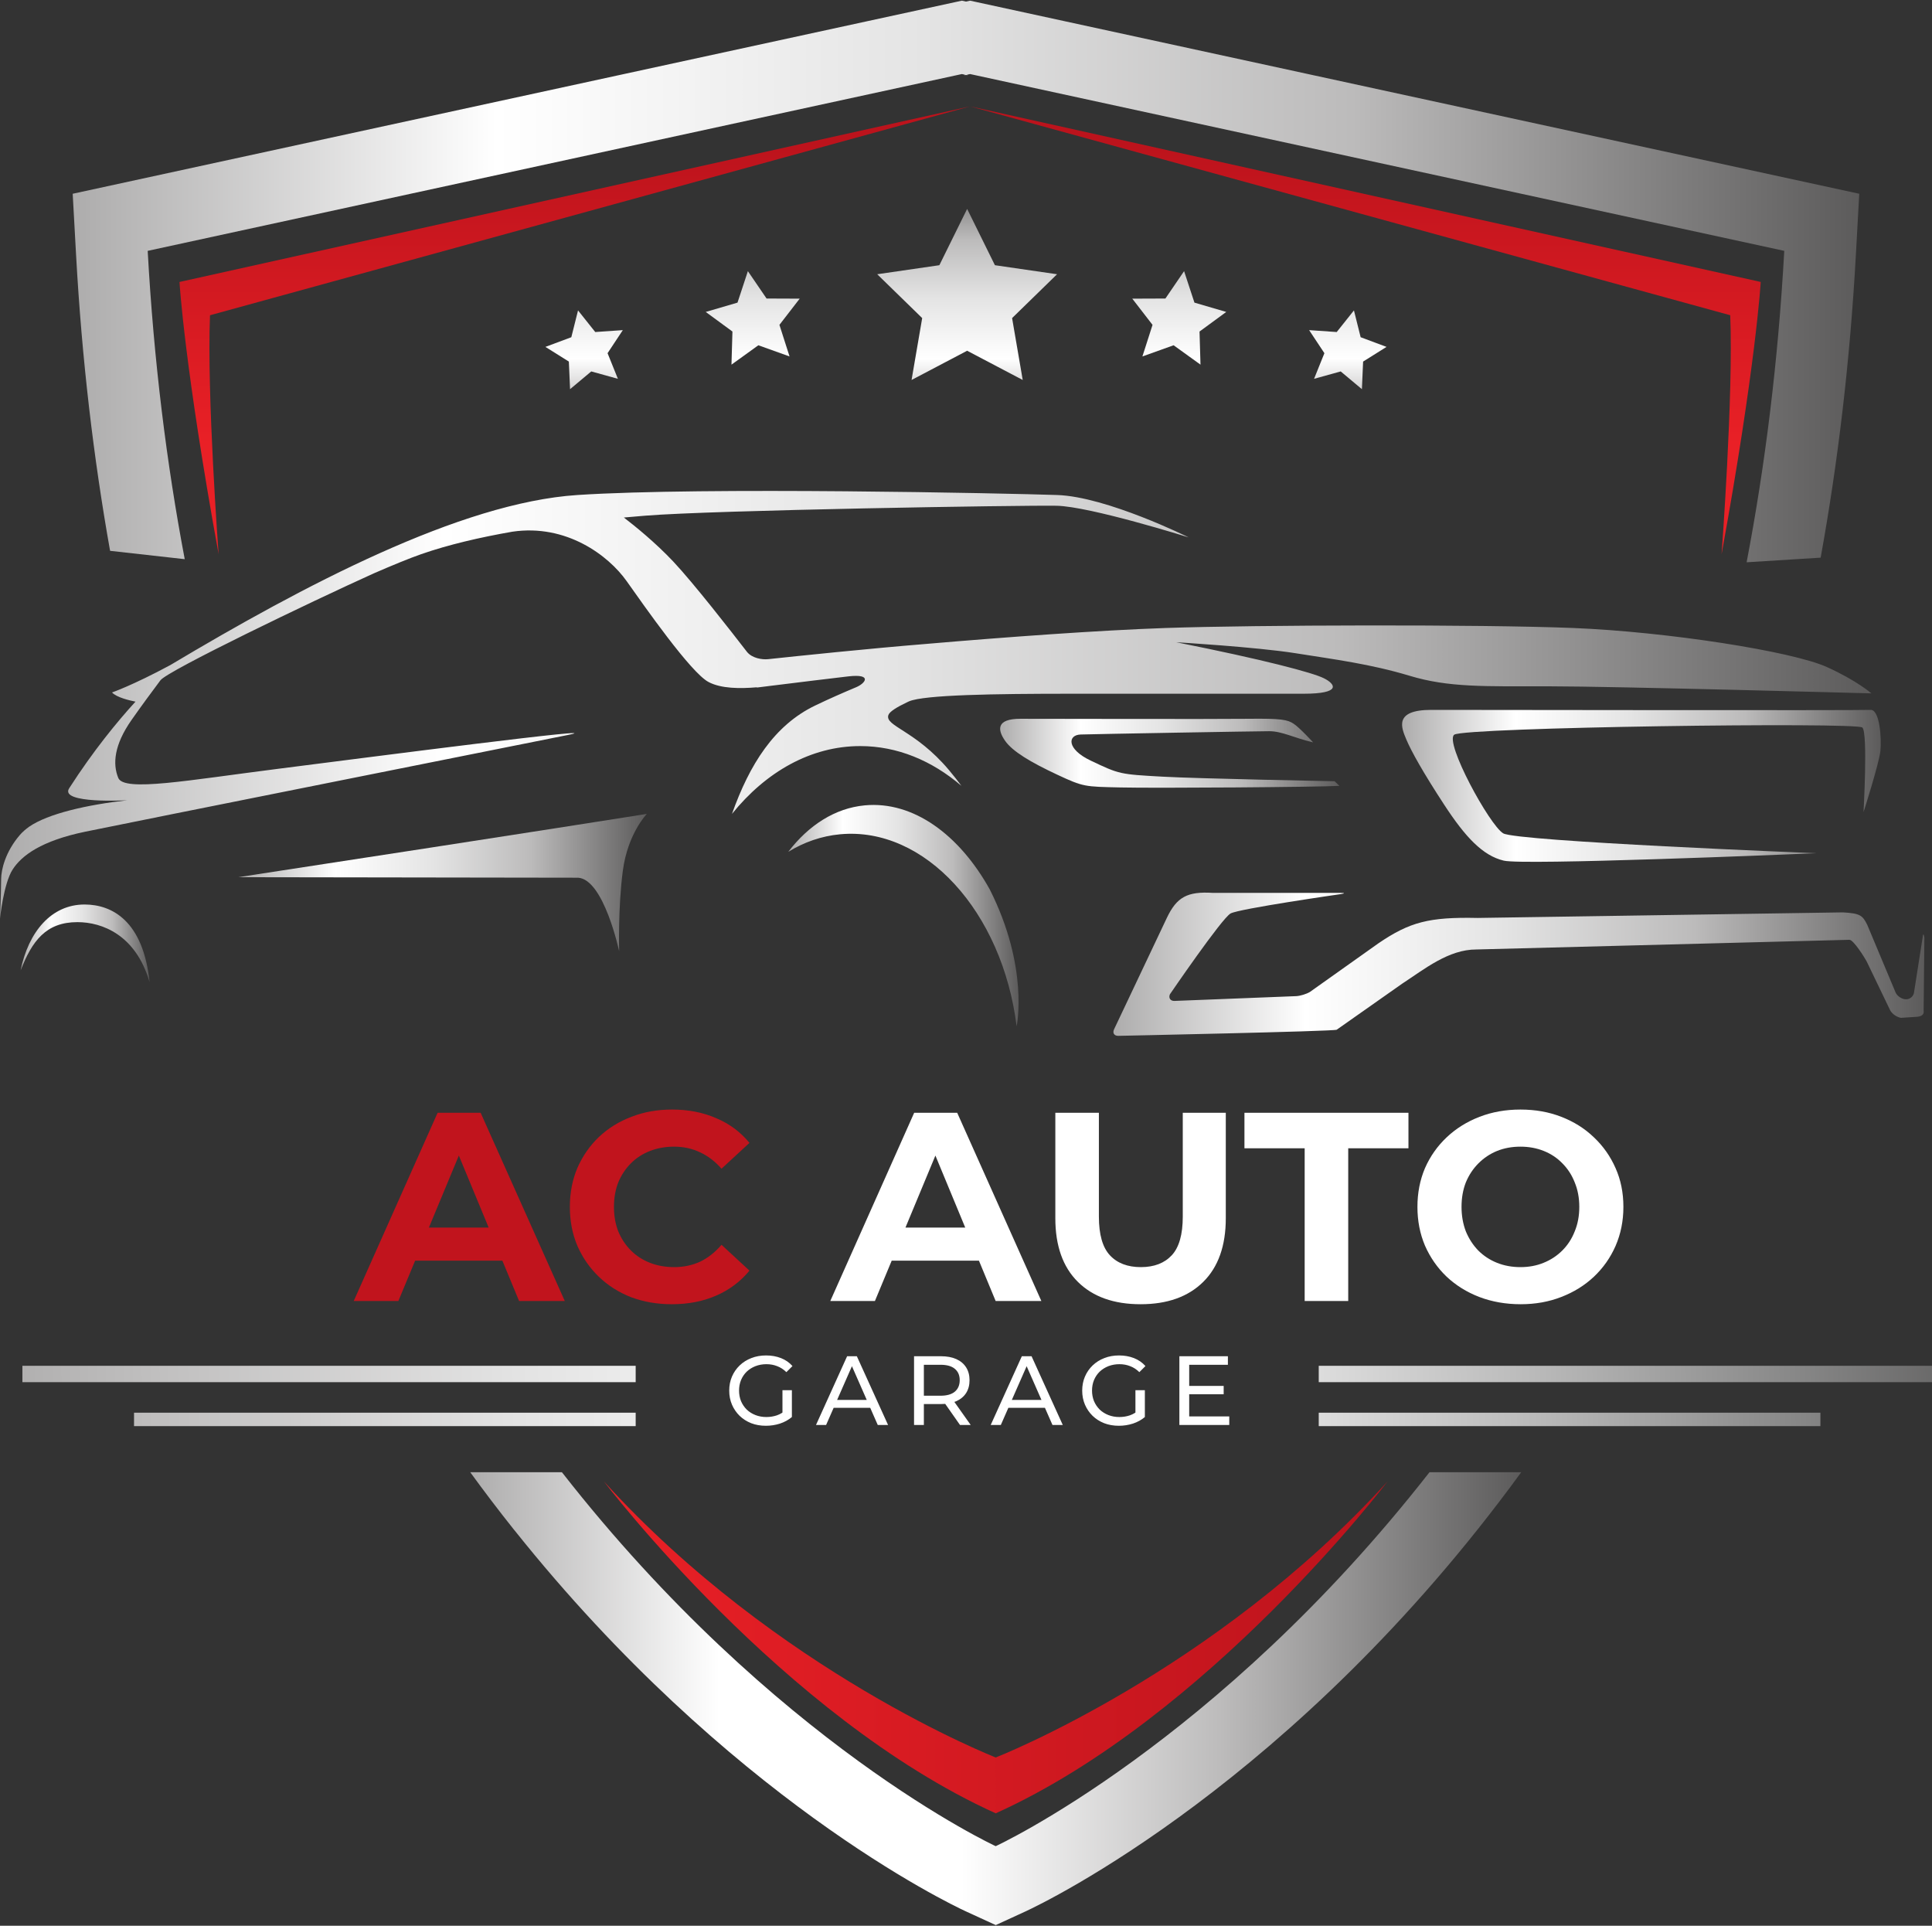
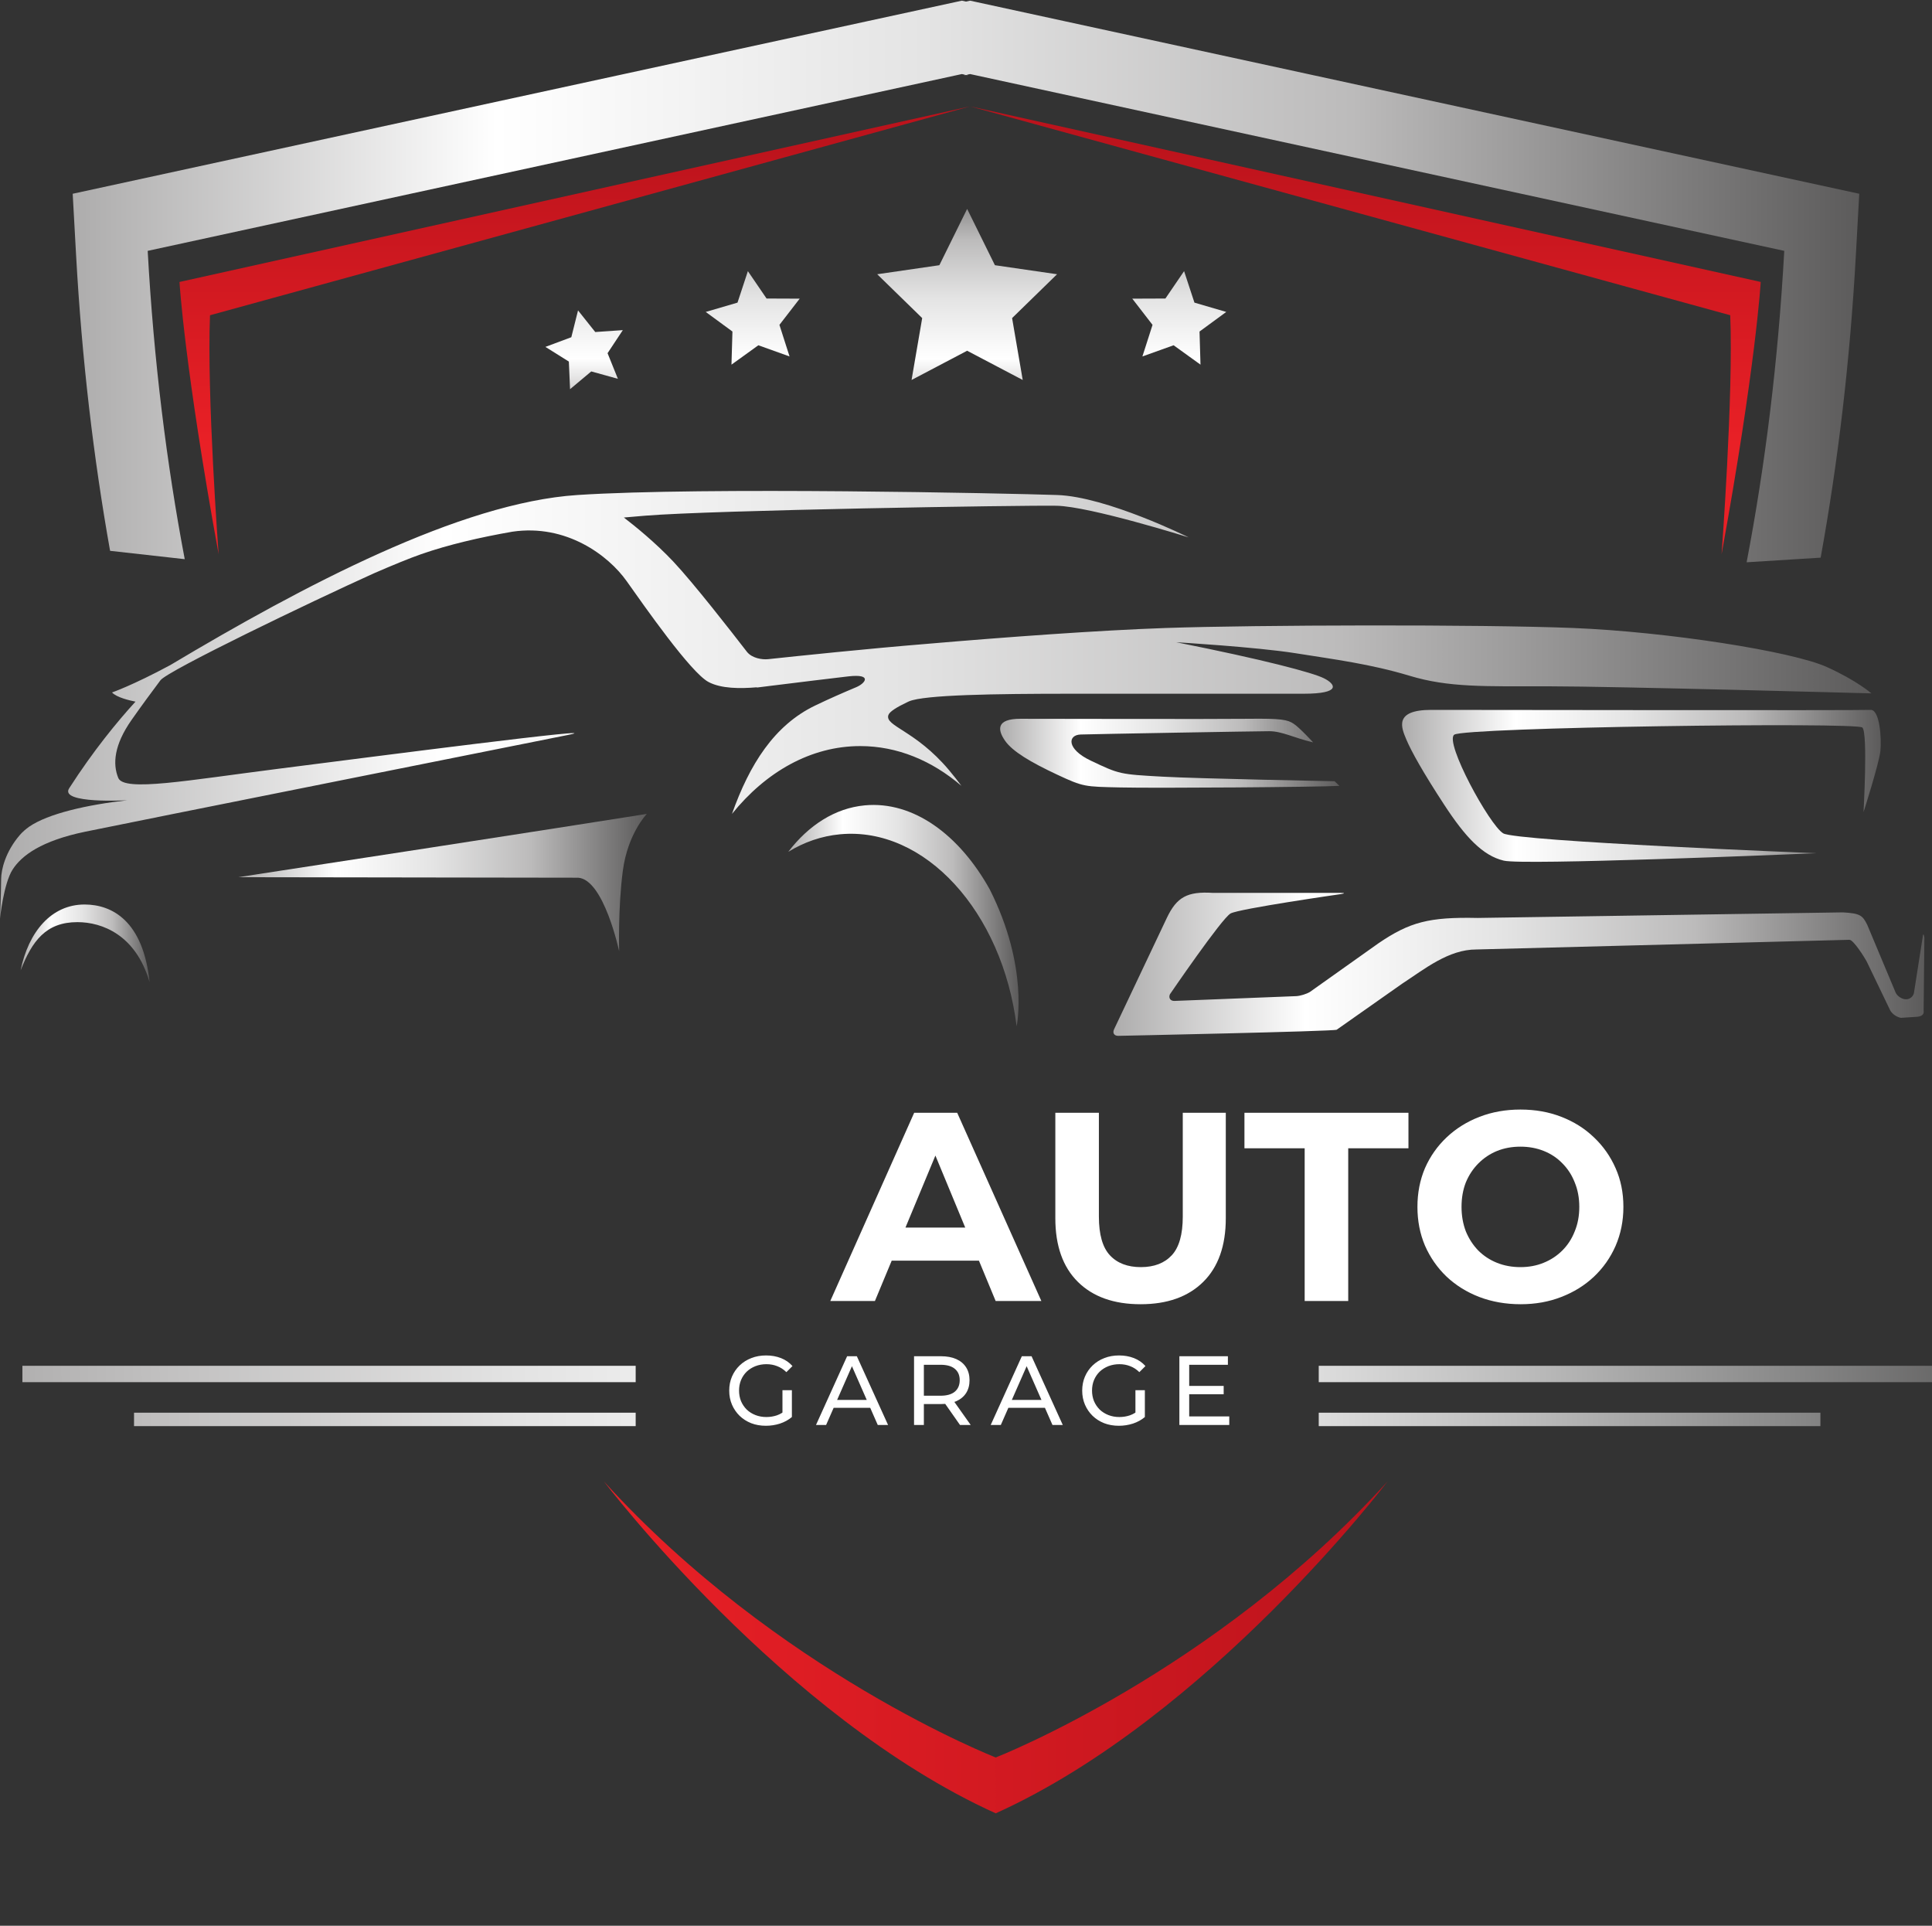
<svg xmlns="http://www.w3.org/2000/svg" width="1200" height="1196" viewBox="0 0 1200 1196" fill="none">
  <rect x="0" y="0" width="1200" height="1196" fill="#333333" stroke="none" />
  <path d="M597.14 488.04C595.02 485.16 592.47 481.88 589.31 478.13C568.5 453.46 549.47 451.03 551.79 444.09C552.51 441.94 557.14 439.12 563.19 436.25C563.47 436.13 563.75 436 564.03 435.85C564.08 435.83 564.12 435.8 564.18 435.78C564.33 435.71 564.48 435.64 564.63 435.57C574.12 431.53 617.62 430.85 665.08 430.85C713.63 430.85 785.31 430.85 809.57 430.85C833.86 430.85 829.23 424.68 822.28 421.23C815.35 417.75 784.9 409.66 730.57 398.87C730.57 398.87 780.33 401.83 804.61 405.68C828.89 409.54 851.18 412.36 875.47 419.68C899.73 427.01 921.71 426.24 962.15 426.24C1002.61 426.24 1162.38 430.63 1162.38 430.63C1162.38 430.63 1153.34 422.71 1134.78 414.3C1112.96 404.41 1034.98 392.34 977.18 390.02C919.37 387.71 779.9 388.1 724.02 390.02C682.53 391.46 624.87 395.65 575.22 399.92C539.47 402.82 495.54 407.41 477.04 409.39C473.55 409.76 467.05 408.87 463.87 404.74C454.24 392.26 430.85 362.23 418.21 348.78C407.05 336.93 394.32 326.65 387.48 321.41C392.02 321 396.46 320.62 400.75 320.27C443.13 316.81 635.42 313.72 656.23 314.1C677.02 314.49 738.3 333.75 738.3 333.75C738.3 333.75 687.43 308.46 656.61 307.43C625.79 306.4 436.72 302.3 358.62 307.43C285.89 312.21 188.43 363.72 105.66 413.12C82.3 425.68 69.57 430.06 69.57 430.06C72.49 433.19 80.69 435.08 84.16 435.76C72.74 448.26 57.97 466.24 42.96 489.57C36.64 499.41 79.08 497.02 79.08 497.02C54.18 499.78 29.81 505.31 18.04 513.48C15.96 514.99 14.02 516.62 12.32 518.59C3.26 529.12 0.75 540.21 0.71 545.88C0.64 555.83 0 570.49 0 570.49C0 570.49 2.21 548.74 7.86 540C13.5 531.27 25.7 522.18 52.92 516.54C80.14 510.88 322.88 462.5 352.96 456.42C382.78 450.39 229.14 470.29 172.62 477.49C116.1 484.67 77.05 491.87 73.46 483.14C69.87 474.4 70.89 462.59 81.68 447.18C87.86 438.35 94.82 428.94 99.65 422.5C104.08 416.58 192.47 374.03 232.13 356.11C244.22 350.85 254.49 346.66 261.63 344.16C278.6 338.24 298.15 333.72 318.26 330.21C351.78 325.29 377.89 344.95 389.18 360.86C400.48 376.8 428.99 417.64 440.05 423.55C447.91 427.74 459.78 427.73 470.07 426.85L470.1 427.01C470.1 427.01 473.97 426.52 479.75 425.8C480.26 425.74 480.78 425.68 481.26 425.62C494.7 423.95 516.74 421.24 526.94 420.07C542.15 418.33 537.47 424.45 531.76 426.81C523.72 430.18 514.9 434.05 506.31 438.18C480.9 450.41 465.56 474.72 454.65 505.47C475.78 479.29 503.71 463.36 534.31 463.36C557.38 463.36 578.89 472.41 597.14 488.04Z" fill="url(#paint0_linear_3889_97)" />
  <path d="M359.121 545.11C375.111 546.23 384.571 590.77 384.571 590.77C384.571 590.77 383.791 563.79 386.871 540.68C389.961 517.55 401.781 505.47 401.781 505.47C401.781 505.47 336.021 516.01 147.971 544.79L359.121 545.11Z" fill="url(#paint1_linear_3889_97)" />
  <path d="M831.93 488.06L828.97 485.2C828.97 485.2 744.49 483.59 722.36 482.37C695.36 480.88 695.36 480.88 677.41 472.36C662.46 465.26 663.02 456.43 671.24 456.17C679.47 455.91 780.42 454.12 788.39 454.12C796.34 454.12 803.54 458.23 815.61 461.06C815.61 461.06 807.39 452.07 803.53 449.5C799.67 446.93 795.82 446.16 775.03 446.41C754.21 446.67 648.89 446.41 633.73 446.41C618.58 446.41 619.6 453.35 624.24 460.02C628.86 466.7 640.15 473.38 656.6 481.09C673.04 488.8 673.81 488.54 695.64 489.05C717.49 489.57 819.35 488.84 831.93 488.06Z" fill="url(#paint2_linear_3889_97)" />
  <path d="M888.95 440.88C865.45 440.88 870.46 452.06 873.54 459.37C876.63 466.7 883.95 479.8 897.05 499.84C910.15 519.88 920.94 531.43 934.05 534.52C946.43 537.43 1109.02 530.7 1126.7 529.96C1127.71 529.91 1128.26 529.89 1128.26 529.89C1128.26 529.89 942.14 522.57 933.68 517.56C925.19 512.55 897.06 460.92 903.24 456.29C909.4 451.67 1153.31 448.37 1156.77 451.84C1160.25 455.3 1157.47 504.4 1157.47 504.4C1157.47 504.4 1167.19 474.03 1167.96 466.31C1168.73 458.6 1167.57 440.5 1161.79 440.88C1155.99 441.27 912.46 440.88 888.95 440.88Z" fill="url(#paint3_linear_3889_97)" />
  <path d="M52.531 561.75C31.931 561.75 17.711 578.61 12.801 602.67C19.901 584.48 28.471 572.7 48.061 572.7C63.531 572.7 84.381 580.67 92.911 609.95C88.991 572.16 69.811 561.75 52.531 561.75Z" fill="url(#paint4_linear_3889_97)" />
  <path d="M1195.27 582.23C1194.87 579.71 1194.37 579.73 1194.17 582.27L1188.89 616.02C1188.71 618.55 1186.47 620.63 1183.92 620.63C1181.37 620.63 1178.44 618.73 1177.4 616.42L1159.81 574.42C1156.85 568.43 1155.31 567.27 1144.72 566.64L917.849 570.1C887.539 569.44 875.589 572.65 856.189 585.83L813.639 616.04C811.469 617.36 807.609 618.54 805.079 618.66L729.549 621.63C727.009 621.74 725.689 619.9 726.629 617.55C726.629 617.55 758.769 570.46 764.329 567.32C769.509 564.38 832.869 555.28 832.869 555.28C835.389 554.88 835.369 554.54 832.809 554.54H753.499C737.369 553.49 730.909 557.18 724.769 570.02L691.969 639.25C690.869 641.55 692.069 643.38 694.609 643.32C694.609 643.32 828.709 640.54 830.249 639.52C831.789 638.49 870.869 610.95 870.869 610.95C884.699 601.93 899.709 589.62 917.059 589.68L1148.73 583.67C1151.26 583.67 1158.2 594.81 1159.4 597.06L1174.03 627.48C1175.23 629.73 1178.27 631.83 1180.78 632.14L1190.98 631.47C1193.75 631.13 1195.23 629.99 1194.81 627.48L1195.27 582.23Z" fill="url(#paint5_linear_3889_97)" />
  <path d="M614.769 552.4C595.799 518.27 567.149 497.36 537.149 500.17C518.619 501.91 502.289 512.48 489.609 529.03C499.409 523.02 510.229 519.22 521.779 518.14C574.369 513.21 622.589 566.16 631.449 637.35C631.449 637.34 639.309 601.06 614.769 552.4Z" fill="url(#paint6_linear_3889_97)" />
  <path d="M618.471 1091.5C618.471 1091.5 482.841 1038.57 375.141 920.1C375.141 920.1 486.151 1066.33 618.471 1126.18C750.801 1066.33 861.801 920.1 861.801 920.1C754.091 1038.56 618.471 1091.5 618.471 1091.5Z" fill="url(#paint7_linear_3889_97)" />
  <path d="M600.709 129.74L617.959 164.71L656.559 170.32L628.629 197.55L635.229 235.99L600.709 217.83L566.189 235.99L572.789 197.55L544.859 170.32L583.449 164.71L600.709 129.74Z" fill="url(#paint8_linear_3889_97)" />
  <path d="M476.13 185.4L464.52 168.4L458.08 187.95L438.33 193.73L454.93 205.9L454.33 226.47L471.03 214.43L490.4 221.37L484.12 201.76L496.7 185.48L476.13 185.4Z" fill="url(#paint9_linear_3889_97)" />
  <path d="M369.719 206.21L359.03 192.78L354.859 209.43L338.77 215.44L353.33 224.56L354.07 241.71L367.24 230.68L383.789 235.27L377.37 219.35L386.849 205.03L369.719 206.21Z" fill="url(#paint10_linear_3889_97)" />
  <path d="M741.889 187.95L735.459 168.4L723.859 185.4L703.279 185.48L715.859 201.76L709.569 221.37L728.949 214.43L745.649 226.47L745.049 205.9L761.649 193.73L741.889 187.95Z" fill="url(#paint11_linear_3889_97)" />
-   <path d="M845.119 209.43L840.959 192.78L830.259 206.21L813.119 205.03L822.609 219.35L816.189 235.27L832.739 230.68L845.909 241.71L846.649 224.56L861.209 215.44L845.119 209.43Z" fill="url(#paint12_linear_3889_97)" />
  <path d="M394.83 848.24H13.91V858.41H394.83V848.24Z" fill="url(#paint13_linear_3889_97)" />
  <path d="M394.83 877.37H83.25V885.71H394.83V877.37Z" fill="url(#paint14_linear_3889_97)" />
  <path d="M1200 848.24H819.09V858.41H1200V848.24Z" fill="url(#paint15_linear_3889_97)" />
  <path d="M1130.68 877.37H819.09V885.71H1130.68V877.37Z" fill="url(#paint16_linear_3889_97)" />
  <path d="M602.561 66.06L111.48 175.12C111.48 175.12 114.51 227.36 135.79 344.19C135.79 344.19 128.4 245.45 130.44 195.79L602.561 66.06Z" fill="url(#paint17_linear_3889_97)" />
  <path d="M602.561 66.06L1093.62 175.11C1093.62 175.11 1090.59 227.35 1069.31 344.18C1069.31 344.18 1076.7 245.44 1074.68 195.78L602.561 66.06Z" fill="url(#paint18_linear_3889_97)" />
  <path d="M68.38 342.1L114.74 347.28C103.48 287.93 95.52 224.2 91.73 155.8L597.44 45.99L599.22 46.37V46.71L599.99 46.54L600.76 46.71V46.37L602.54 45.99L1108.24 155.8C1104.41 224.95 1096.31 289.31 1084.86 349.21L1130.84 346.34C1141.46 287.8 1149.02 225.21 1152.72 158.28L1154.82 120.34L660.5 13L602.57 0.42L599.99 0.98L597.41 0.42L539.47 13L45.15 120.34L47.25 158.28C50.86 223.6 58.16 284.78 68.38 342.1Z" fill="url(#paint19_linear_3889_97)" />
-   <path d="M887.87 914.35C755.92 1083.18 618.45 1146.58 618.45 1146.58C618.45 1146.58 480.98 1083.2 349.02 914.35H292.07C301.06 926.68 310.1 938.58 319.19 949.97C319.19 949.97 319.37 950.15 319.69 950.56C452.21 1116.62 589.25 1182.13 599.82 1187.03L618.48 1195.59L637.11 1187.03C648.43 1181.79 804.4 1107.18 944.86 914.35H887.87Z" fill="url(#paint20_linear_3889_97)" />
-   <path d="M219.709 808L271.813 691.1H298.533L350.804 808H322.414L279.662 704.794H290.35L247.431 808H219.709ZM245.761 782.95L252.942 762.409H313.062L320.41 782.95H245.761ZM417.246 810.004C408.228 810.004 399.823 808.557 392.029 805.662C384.347 802.656 377.667 798.425 371.989 792.97C366.311 787.515 361.858 781.113 358.629 773.765C355.512 766.417 353.953 758.345 353.953 749.55C353.953 740.755 355.512 732.683 358.629 725.335C361.858 717.987 366.311 711.585 371.989 706.13C377.779 700.675 384.514 696.5 392.196 693.605C399.878 690.599 408.284 689.096 417.413 689.096C427.545 689.096 436.674 690.877 444.801 694.44C453.04 697.891 459.943 703.013 465.509 709.804L448.141 725.836C444.133 721.271 439.68 717.876 434.781 715.649C429.883 713.311 424.539 712.142 418.749 712.142C413.294 712.142 408.284 713.033 403.719 714.814C399.155 716.595 395.202 719.156 391.862 722.496C388.522 725.836 385.906 729.788 384.013 734.353C382.232 738.918 381.341 743.983 381.341 749.55C381.341 755.117 382.232 760.182 384.013 764.747C385.906 769.312 388.522 773.264 391.862 776.604C395.202 779.944 399.155 782.505 403.719 784.286C408.284 786.067 413.294 786.958 418.749 786.958C424.539 786.958 429.883 785.845 434.781 783.618C439.68 781.28 444.133 777.773 448.141 773.097L465.509 789.129C459.943 795.92 453.04 801.097 444.801 804.66C436.674 808.223 427.489 810.004 417.246 810.004Z" fill="#C1141D" />
  <path d="M515.71 808L567.814 691.1H594.534L646.805 808H618.415L575.663 704.794H586.351L543.432 808H515.71ZM541.762 782.95L548.943 762.409H609.063L616.411 782.95H541.762ZM708.424 810.004C691.835 810.004 678.865 805.384 669.513 796.143C660.161 786.902 655.485 773.709 655.485 756.564V691.1H682.539V755.562C682.539 766.695 684.821 774.711 689.386 779.61C693.951 784.509 700.352 786.958 708.591 786.958C716.83 786.958 723.231 784.509 727.796 779.61C732.361 774.711 734.643 766.695 734.643 755.562V691.1H761.363V756.564C761.363 773.709 756.687 786.902 747.335 796.143C737.983 805.384 725.013 810.004 708.424 810.004ZM810.355 808V713.144H772.947V691.1H874.817V713.144H837.409V808H810.355ZM944.523 810.004C935.282 810.004 926.71 808.501 918.805 805.495C911.012 802.489 904.22 798.258 898.431 792.803C892.753 787.348 888.3 780.946 885.071 773.598C881.954 766.25 880.395 758.234 880.395 749.55C880.395 740.866 881.954 732.85 885.071 725.502C888.3 718.154 892.809 711.752 898.598 706.297C904.387 700.842 911.179 696.611 918.972 693.605C926.765 690.599 935.227 689.096 944.356 689.096C953.597 689.096 962.058 690.599 969.74 693.605C977.533 696.611 984.269 700.842 989.947 706.297C995.736 711.752 1000.25 718.154 1003.47 725.502C1006.7 732.739 1008.32 740.755 1008.32 749.55C1008.32 758.234 1006.7 766.306 1003.47 773.765C1000.25 781.113 995.736 787.515 989.947 792.97C984.269 798.314 977.533 802.489 969.74 805.495C962.058 808.501 953.652 810.004 944.523 810.004ZM944.356 786.958C949.589 786.958 954.376 786.067 958.718 784.286C963.171 782.505 967.068 779.944 970.408 776.604C973.748 773.264 976.309 769.312 978.09 764.747C979.983 760.182 980.929 755.117 980.929 749.55C980.929 743.983 979.983 738.918 978.09 734.353C976.309 729.788 973.748 725.836 970.408 722.496C967.179 719.156 963.338 716.595 958.885 714.814C954.432 713.033 949.589 712.142 944.356 712.142C939.123 712.142 934.28 713.033 929.827 714.814C925.485 716.595 921.644 719.156 918.304 722.496C914.964 725.836 912.348 729.788 910.455 734.353C908.674 738.918 907.783 743.983 907.783 749.55C907.783 755.005 908.674 760.071 910.455 764.747C912.348 769.312 914.908 773.264 918.137 776.604C921.477 779.944 925.374 782.505 929.827 784.286C934.28 786.067 939.123 786.958 944.356 786.958Z" fill="white" />
  <path d="M475.688 885.488C472.394 885.488 469.365 884.959 466.599 883.902C463.834 882.804 461.435 881.279 459.401 879.327C457.368 877.334 455.782 875.016 454.643 872.373C453.505 869.73 452.935 866.822 452.935 863.65C452.935 860.478 453.505 857.57 454.643 854.927C455.782 852.284 457.368 849.986 459.401 848.034C461.475 846.041 463.895 844.516 466.66 843.459C469.426 842.361 472.476 841.812 475.81 841.812C479.186 841.812 482.276 842.361 485.082 843.459C487.888 844.557 490.267 846.204 492.219 848.4L488.437 852.182C486.689 850.474 484.777 849.234 482.703 848.461C480.67 847.648 478.454 847.241 476.054 847.241C473.614 847.241 471.337 847.648 469.222 848.461C467.148 849.274 465.339 850.413 463.793 851.877C462.289 853.341 461.109 855.09 460.255 857.123C459.442 859.116 459.035 861.291 459.035 863.65C459.035 865.968 459.442 868.144 460.255 870.177C461.109 872.17 462.289 873.918 463.793 875.423C465.339 876.887 467.148 878.026 469.222 878.839C471.296 879.652 473.553 880.059 475.993 880.059C478.271 880.059 480.446 879.713 482.52 879.022C484.635 878.29 486.587 877.09 488.376 875.423L491.853 880.059C489.739 881.848 487.258 883.211 484.411 884.146C481.605 885.041 478.698 885.488 475.688 885.488ZM485.997 879.266V863.406H491.853V880.059L485.997 879.266ZM506.826 885L526.163 842.3H532.202L551.6 885H545.195L527.932 845.716H530.372L513.109 885H506.826ZM515.061 874.325L516.708 869.445H540.742L542.511 874.325H515.061ZM567.73 885V842.3H584.383C588.124 842.3 591.317 842.89 593.96 844.069C596.603 845.248 598.637 846.956 600.06 849.193C601.483 851.43 602.195 854.093 602.195 857.184C602.195 860.275 601.483 862.938 600.06 865.175C598.637 867.371 596.603 869.059 593.96 870.238C591.317 871.417 588.124 872.007 584.383 872.007H571.085L573.83 869.201V885H567.73ZM596.278 885L585.42 869.506H591.947L602.927 885H596.278ZM573.83 869.811L571.085 866.822H584.2C588.104 866.822 591.052 865.988 593.045 864.321C595.078 862.613 596.095 860.234 596.095 857.184C596.095 854.134 595.078 851.775 593.045 850.108C591.052 848.441 588.104 847.607 584.2 847.607H571.085L573.83 844.557V869.811ZM615.344 885L634.681 842.3H640.72L660.118 885H653.713L636.45 845.716H638.89L621.627 885H615.344ZM623.579 874.325L625.226 869.445H649.26L651.029 874.325H623.579ZM694.928 885.488C691.634 885.488 688.605 884.959 685.839 883.902C683.074 882.804 680.675 881.279 678.641 879.327C676.608 877.334 675.022 875.016 673.883 872.373C672.745 869.73 672.175 866.822 672.175 863.65C672.175 860.478 672.745 857.57 673.883 854.927C675.022 852.284 676.608 849.986 678.641 848.034C680.715 846.041 683.135 844.516 685.9 843.459C688.666 842.361 691.716 841.812 695.05 841.812C698.426 841.812 701.516 842.361 704.322 843.459C707.128 844.557 709.507 846.204 711.459 848.4L707.677 852.182C705.929 850.474 704.017 849.234 701.943 848.461C699.91 847.648 697.694 847.241 695.294 847.241C692.854 847.241 690.577 847.648 688.462 848.461C686.388 849.274 684.579 850.413 683.033 851.877C681.529 853.341 680.349 855.09 679.495 857.123C678.682 859.116 678.275 861.291 678.275 863.65C678.275 865.968 678.682 868.144 679.495 870.177C680.349 872.17 681.529 873.918 683.033 875.423C684.579 876.887 686.388 878.026 688.462 878.839C690.536 879.652 692.793 880.059 695.233 880.059C697.511 880.059 699.686 879.713 701.76 879.022C703.875 878.29 705.827 877.09 707.616 875.423L711.093 880.059C708.979 881.848 706.498 883.211 703.651 884.146C700.845 885.041 697.938 885.488 694.928 885.488ZM705.237 879.266V863.406H711.093V880.059L705.237 879.266ZM738.084 860.722H760.044V865.907H738.084V860.722ZM738.633 879.693H763.521V885H732.533V842.3H762.667V847.607H738.633V879.693Z" fill="white" />
  <defs>
    <linearGradient id="paint0_linear_3889_97" x1="0" y1="437.697" x2="1162.4" y2="437.697" gradientUnits="userSpaceOnUse">
      <stop stop-color="#ADACAC" />
      <stop offset="0.237" stop-color="white" />
      <stop offset="0.477" stop-color="#E4E4E4" />
      <stop offset="0.716" stop-color="#BCBBBB" />
      <stop offset="1" stop-color="#5C5B5B" />
    </linearGradient>
    <linearGradient id="paint1_linear_3889_97" x1="147.968" y1="548.126" x2="401.775" y2="548.126" gradientUnits="userSpaceOnUse">
      <stop stop-color="#ADACAC" />
      <stop offset="0.237" stop-color="white" />
      <stop offset="0.477" stop-color="#E4E4E4" />
      <stop offset="0.716" stop-color="#BCBBBB" />
      <stop offset="1" stop-color="#5C5B5B" />
    </linearGradient>
    <linearGradient id="paint2_linear_3889_97" x1="621.216" y1="467.789" x2="831.933" y2="467.789" gradientUnits="userSpaceOnUse">
      <stop stop-color="#ADACAC" />
      <stop offset="0.237" stop-color="white" />
      <stop offset="0.477" stop-color="#E4E4E4" />
      <stop offset="0.716" stop-color="#BCBBBB" />
      <stop offset="1" stop-color="#5C5B5B" />
    </linearGradient>
    <linearGradient id="paint3_linear_3889_97" x1="870.864" y1="488.061" x2="1168.15" y2="488.061" gradientUnits="userSpaceOnUse">
      <stop stop-color="#ADACAC" />
      <stop offset="0.237" stop-color="white" />
      <stop offset="0.477" stop-color="#E4E4E4" />
      <stop offset="0.716" stop-color="#BCBBBB" />
      <stop offset="1" stop-color="#5C5B5B" />
    </linearGradient>
    <linearGradient id="paint4_linear_3889_97" x1="12.803" y1="585.854" x2="92.918" y2="585.854" gradientUnits="userSpaceOnUse">
      <stop stop-color="#ADACAC" />
      <stop offset="0.237" stop-color="white" />
      <stop offset="0.477" stop-color="#E4E4E4" />
      <stop offset="0.716" stop-color="#BCBBBB" />
      <stop offset="1" stop-color="#5C5B5B" />
    </linearGradient>
    <linearGradient id="paint5_linear_3889_97" x1="691.576" y1="598.844" x2="1195.27" y2="598.844" gradientUnits="userSpaceOnUse">
      <stop stop-color="#ADACAC" />
      <stop offset="0.237" stop-color="white" />
      <stop offset="0.477" stop-color="#E4E4E4" />
      <stop offset="0.716" stop-color="#BCBBBB" />
      <stop offset="1" stop-color="#5C5B5B" />
    </linearGradient>
    <linearGradient id="paint6_linear_3889_97" x1="489.612" y1="568.627" x2="632.649" y2="568.627" gradientUnits="userSpaceOnUse">
      <stop stop-color="#ADACAC" />
      <stop offset="0.237" stop-color="white" />
      <stop offset="0.477" stop-color="#E4E4E4" />
      <stop offset="0.716" stop-color="#BCBBBB" />
      <stop offset="1" stop-color="#5C5B5B" />
    </linearGradient>
    <linearGradient id="paint7_linear_3889_97" x1="375.135" y1="1023.14" x2="861.803" y2="1023.14" gradientUnits="userSpaceOnUse">
      <stop stop-color="#E92026" />
      <stop offset="1" stop-color="#BC131C" />
    </linearGradient>
    <linearGradient id="paint8_linear_3889_97" x1="600.706" y1="259.339" x2="600.706" y2="104.921" gradientUnits="userSpaceOnUse">
      <stop stop-color="#ADACAC" />
      <stop offset="0.237" stop-color="white" />
      <stop offset="0.477" stop-color="#E4E4E4" />
      <stop offset="0.716" stop-color="#BCBBBB" />
      <stop offset="1" stop-color="#5C5B5B" />
    </linearGradient>
    <linearGradient id="paint9_linear_3889_97" x1="467.515" y1="259.341" x2="467.515" y2="104.915" gradientUnits="userSpaceOnUse">
      <stop stop-color="#ADACAC" />
      <stop offset="0.237" stop-color="white" />
      <stop offset="0.477" stop-color="#E4E4E4" />
      <stop offset="0.716" stop-color="#BCBBBB" />
      <stop offset="1" stop-color="#5C5B5B" />
    </linearGradient>
    <linearGradient id="paint10_linear_3889_97" x1="362.811" y1="259.335" x2="362.811" y2="104.923" gradientUnits="userSpaceOnUse">
      <stop stop-color="#ADACAC" />
      <stop offset="0.237" stop-color="white" />
      <stop offset="0.477" stop-color="#E4E4E4" />
      <stop offset="0.716" stop-color="#BCBBBB" />
      <stop offset="1" stop-color="#5C5B5B" />
    </linearGradient>
    <linearGradient id="paint11_linear_3889_97" x1="732.462" y1="259.341" x2="732.462" y2="104.915" gradientUnits="userSpaceOnUse">
      <stop stop-color="#ADACAC" />
      <stop offset="0.237" stop-color="white" />
      <stop offset="0.477" stop-color="#E4E4E4" />
      <stop offset="0.716" stop-color="#BCBBBB" />
      <stop offset="1" stop-color="#5C5B5B" />
    </linearGradient>
    <linearGradient id="paint12_linear_3889_97" x1="837.164" y1="259.335" x2="837.164" y2="104.923" gradientUnits="userSpaceOnUse">
      <stop stop-color="#ADACAC" />
      <stop offset="0.237" stop-color="white" />
      <stop offset="0.477" stop-color="#E4E4E4" />
      <stop offset="0.716" stop-color="#BCBBBB" />
      <stop offset="1" stop-color="#5C5B5B" />
    </linearGradient>
    <linearGradient id="paint13_linear_3889_97" x1="-8.974" y1="856.198" x2="1242.95" y2="839.365" gradientUnits="userSpaceOnUse">
      <stop stop-color="#ADACAC" />
      <stop offset="0.093" stop-color="#C2C1C1" />
      <stop offset="0.264" stop-color="#E3E3E3" />
      <stop offset="0.406" stop-color="#F8F8F8" />
      <stop offset="0.501" stop-color="white" />
      <stop offset="0.559" stop-color="#F6F6F6" />
      <stop offset="0.653" stop-color="#DFDFDF" />
      <stop offset="0.77" stop-color="#B9B9B9" />
      <stop offset="0.904" stop-color="#858585" />
      <stop offset="1" stop-color="#5C5B5B" />
    </linearGradient>
    <linearGradient id="paint14_linear_3889_97" x1="-8.586" y1="884.871" x2="1243.33" y2="868.038" gradientUnits="userSpaceOnUse">
      <stop stop-color="#ADACAC" />
      <stop offset="0.093" stop-color="#C2C1C1" />
      <stop offset="0.264" stop-color="#E3E3E3" />
      <stop offset="0.406" stop-color="#F8F8F8" />
      <stop offset="0.501" stop-color="white" />
      <stop offset="0.559" stop-color="#F6F6F6" />
      <stop offset="0.653" stop-color="#DFDFDF" />
      <stop offset="0.77" stop-color="#B9B9B9" />
      <stop offset="0.904" stop-color="#858585" />
      <stop offset="1" stop-color="#5C5B5B" />
    </linearGradient>
    <linearGradient id="paint15_linear_3889_97" x1="-8.816" y1="867.021" x2="1243.09" y2="850.189" gradientUnits="userSpaceOnUse">
      <stop stop-color="#ADACAC" />
      <stop offset="0.093" stop-color="#C2C1C1" />
      <stop offset="0.264" stop-color="#E3E3E3" />
      <stop offset="0.406" stop-color="#F8F8F8" />
      <stop offset="0.501" stop-color="white" />
      <stop offset="0.559" stop-color="#F6F6F6" />
      <stop offset="0.653" stop-color="#DFDFDF" />
      <stop offset="0.77" stop-color="#B9B9B9" />
      <stop offset="0.904" stop-color="#858585" />
      <stop offset="1" stop-color="#5C5B5B" />
    </linearGradient>
    <linearGradient id="paint16_linear_3889_97" x1="-8.464" y1="894.763" x2="1243.47" y2="877.93" gradientUnits="userSpaceOnUse">
      <stop stop-color="#ADACAC" />
      <stop offset="0.093" stop-color="#C2C1C1" />
      <stop offset="0.264" stop-color="#E3E3E3" />
      <stop offset="0.406" stop-color="#F8F8F8" />
      <stop offset="0.501" stop-color="white" />
      <stop offset="0.559" stop-color="#F6F6F6" />
      <stop offset="0.653" stop-color="#DFDFDF" />
      <stop offset="0.77" stop-color="#B9B9B9" />
      <stop offset="0.904" stop-color="#858585" />
      <stop offset="1" stop-color="#5C5B5B" />
    </linearGradient>
    <linearGradient id="paint17_linear_3889_97" x1="357.018" y1="275.46" x2="357.018" y2="87.703" gradientUnits="userSpaceOnUse">
      <stop stop-color="#E92026" />
      <stop offset="1" stop-color="#BC131C" />
    </linearGradient>
    <linearGradient id="paint18_linear_3889_97" x1="848.087" y1="275.46" x2="848.087" y2="87.703" gradientUnits="userSpaceOnUse">
      <stop stop-color="#E92026" />
      <stop offset="1" stop-color="#BC131C" />
    </linearGradient>
    <linearGradient id="paint19_linear_3889_97" x1="45.151" y1="174.813" x2="1154.82" y2="174.813" gradientUnits="userSpaceOnUse">
      <stop stop-color="#ADACAC" />
      <stop offset="0.237" stop-color="white" />
      <stop offset="0.477" stop-color="#E4E4E4" />
      <stop offset="0.716" stop-color="#BCBBBB" />
      <stop offset="1" stop-color="#5C5B5B" />
    </linearGradient>
    <linearGradient id="paint20_linear_3889_97" x1="292.07" y1="1054.97" x2="944.867" y2="1054.97" gradientUnits="userSpaceOnUse">
      <stop stop-color="#ADACAC" />
      <stop offset="0.237" stop-color="white" />
      <stop offset="0.467" stop-color="white" />
      <stop offset="0.716" stop-color="#BCBBBB" />
      <stop offset="1" stop-color="#5C5B5B" />
    </linearGradient>
  </defs>
</svg>